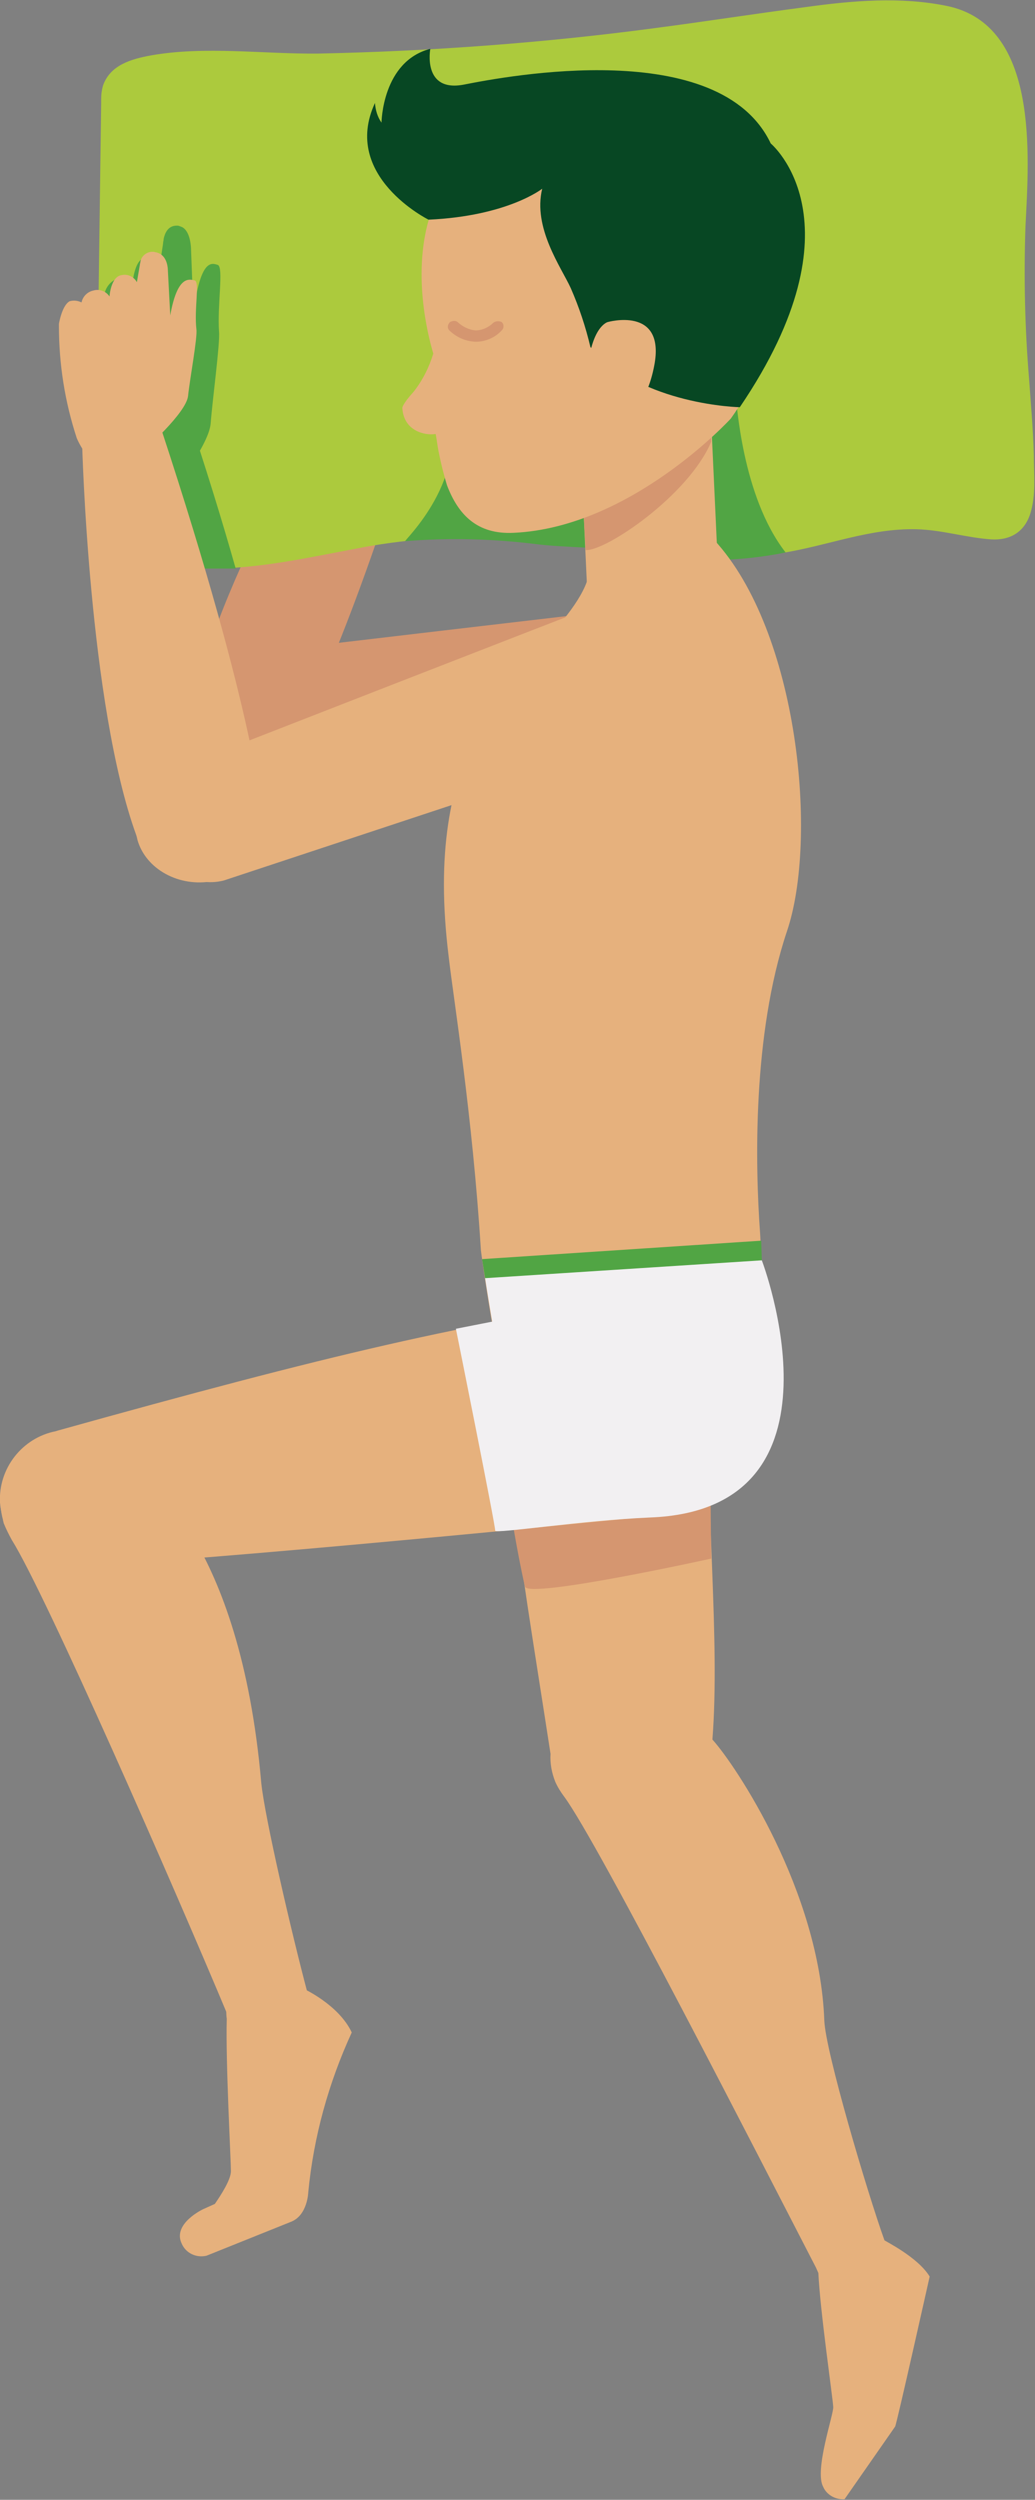
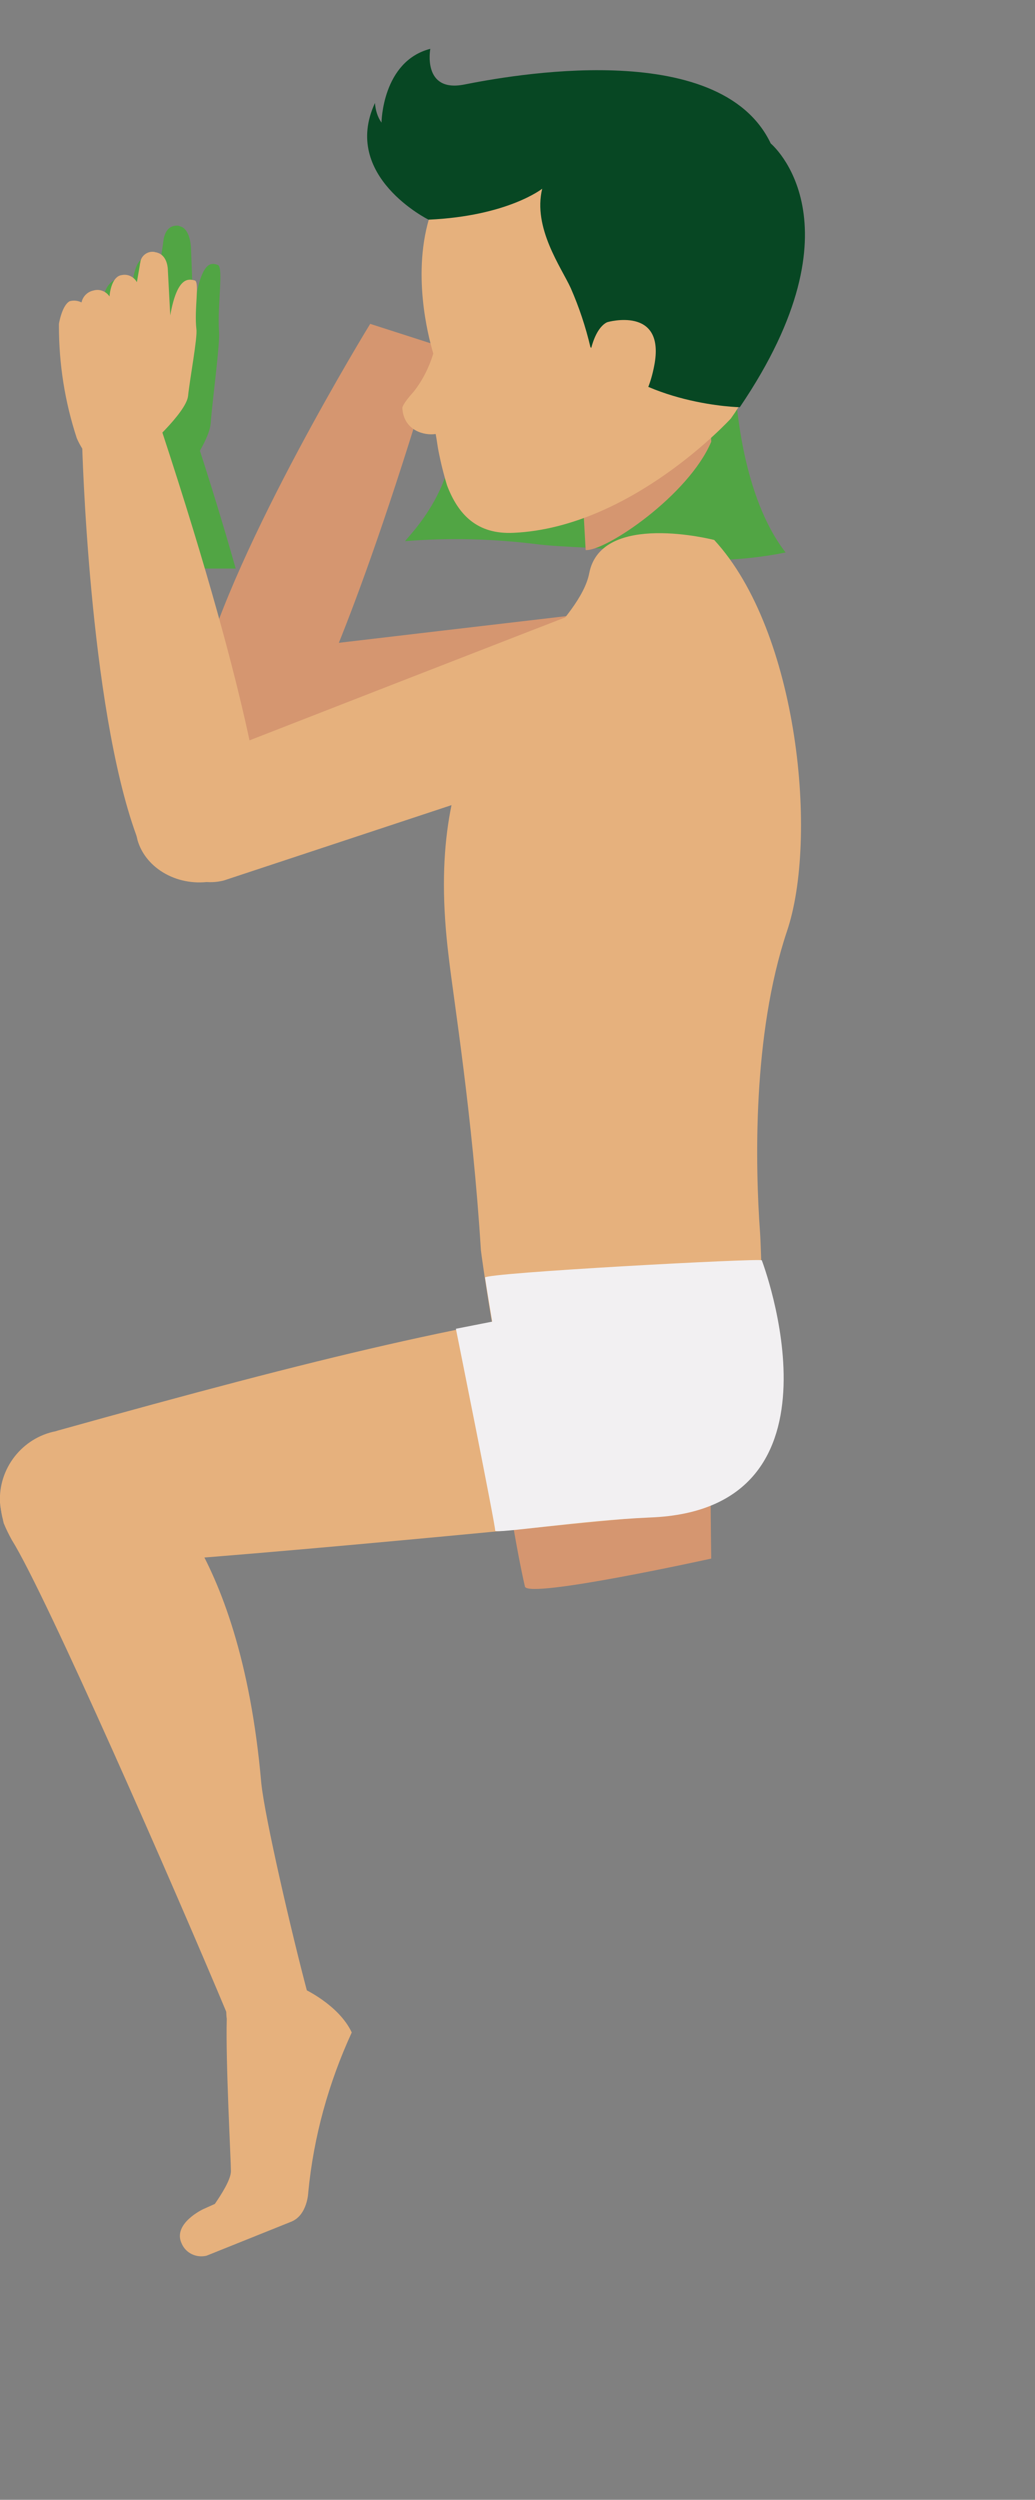
<svg xmlns="http://www.w3.org/2000/svg" version="1.1" id="Laag_1" x="0px" y="0px" viewBox="0 0 173.9 419.9" style="enable-background:new 0 0 173.9 419.9;" xml:space="preserve">
  <rect x="0" y="0" width="173.9" height="419.9" fill="#808080" stroke="none" />
  <style type="text/css">
	.st0{fill:#D59670;}
	.st1{fill:#ACCA3D;}
	.st2{fill:#E6B17D;}
	.st3{fill:#51A544;}
	.st4{fill:#F2F0F2;}
	.st5{fill:#074723;}
</style>
  <title>Middel 3</title>
  <g>
    <g id="Laag_1-2">
      <path class="st0" d="M33.5,114c-1.5,4.7,1.1,9.7,5.8,11.2c0.1,0,0.2,0.1,0.2,0.1c4.9,1.6,10.4-0.8,12.1-5.4    c0,0,8.1-14.3,22.1-61.8l-11.5-3.7c0,0-22.8,37.1-28.5,59.1C33.7,113.6,33.5,114,33.5,114" />
      <path class="st0" d="M112.5,124.4c6.2,0,11.2-4.8,11.2-10.7s-9.4-12-15.6-11.7c-1.3,0.1-65.9,7.7-65.7,7.7c-5,0-9,4-9,9s4,9,9,9    L112.5,124.4z" />
-       <path class="st1" d="M159.1,1c-7.8-1.6-15.9-0.9-23.8,0.2c-8.4,1.1-16.7,2.4-25.1,3.5C91.5,7.2,72.5,8.6,53.5,9    c-9.2,0.1-19-1.3-28.1,0.3c-3.3,0.6-6.9,1.6-8.1,5.1c-0.2,0.7-0.3,1.4-0.3,2.2C17,16.8,17,17.1,17,17.3l-0.7,51.8    c-0.1,6.7-1.9,15.9,3.2,21.3c4.1,4.2,10.4,5.2,15.9,5.1c8.2,0,16.2-1.8,24.2-3.3c8-1.6,16.2-2.2,24.3-1.8    c15.8,0.9,31.6,5,47.4,2.5c7.7-1.2,14.8-4.2,22.7-4c4.2,0.1,8.3,1.4,12.5,1.7c3.2,0.2,5.6-1.2,6.6-4.3s0.6-6.7,0.6-9.8    c-0.1-4.3-0.5-8.6-0.8-12.9c-0.7-8.5-0.9-17-0.6-25.6C172.9,26,174.6,4.2,159.1,1" />
-       <path class="st2" d="M148.6,376.3c-2.9-8.1-9.9-31.7-10.1-36.9c-0.8-21.8-14.9-42.9-18.8-47.2c1.3-16.8-1.2-39-0.5-57.1    c-0.6-2.2-8.2-9.4-6.3-9.7l0.3-61L92.8,169l2.2,10c-4.3,10.9-7.4,22.2-9.3,33.8l0,0c-2.1,29.6,0.9,43.5,6.8,81.8    c-0.1,1.6,0.2,3.2,0.8,4.7c0.4,0.9,0.9,1.7,1.5,2.5c5.7,7.7,32.9,60.9,42.3,79.1l0.4,0.9c0.3,6.4,2.4,20.8,2.5,22.5    c0.1,1.2-3.2,10.6-1.7,13.4c0.6,1.4,2.1,2.2,3.6,2.1l8.5-12.2c0.3-0.6,5.8-25.2,5.8-25.2C154.2,379.1,148.6,376.4,148.6,376.3" />
      <path class="st0" d="M119.5,238.8c-0.3,1.1,0,23,0,23s-30.8,6.8-31.3,4.7c-0.7-2.9-4.8-22.9-3.3-29.1s16.1-6.6,16.1-6.6    L119.5,238.8z" />
      <path class="st2" d="M50.9,334c-1.7-3.3-5.6-4.6-8.9-3c-4.9,2-3.9,8.1-3.9,8.1c-0.2,7.3,0.7,23.7,0.7,25.6c0,1.4-1.6,3.9-2.7,5.5    l-2,0.9c0,0-5.1,2.4-3.6,5.7c0.7,1.7,2.5,2.5,4.2,2.1l14.2-5.7c2.8-1.1,2.9-5,2.9-5c0.9-9.3,3.4-18.3,7.3-26.8    C56.9,336.7,50.9,334,50.9,334" />
      <path class="st2" d="M14.6,263c0.2,0,0.3,0,0.5,0c29.3-1.7,97.2-8.6,97.3-8.6c10.6-0.7,18.7-9.4,18-19.5s-10.1-17.7-20.7-17h-0.5    l0,0c-30.6,4.1-54.3,9.8-99.5,22.4l-0.3,0.1c-5.7,1.1-9.7,6.3-9.4,12c0.5,6.4,6.3,11.2,13,10.8C13.5,263.2,14,263.1,14.6,263" />
      <path class="st2" d="M23.5,247.3c-0.1-0.2-0.3-0.4-0.4-0.5c-2.9-5.1-9-7.4-14.6-5.7c-6.1,1.7-9.7,8-8,14.2c0,0.2,0.1,0.3,0.1,0.5    c0.4,1,0.9,2,1.4,2.9c5.7,9.1,27.4,58.6,36.3,79.9l13.3-4.1c-2.5-9.4-7.1-29.1-7.7-35C40.3,258.2,24,248.4,23.5,247.3" />
      <path class="st3" d="M68.1,90.9C67.6,91,79.4,80.3,75,67.7s42.1-10.4,42.8-10.2s7.8,3.2,7.8,3.2s-2.2,5-2,5.8s1,16.8,8.4,26.3    c-8.4,1.7-17,1.7-25.4,0c-4.6-0.9-11.8-0.8-16.5-1.4C82.8,90.5,75.5,90.3,68.1,90.9" />
-       <polygon class="st2" points="120.9,101.2 98.8,102.2 97.5,74 119.6,73   " />
      <path class="st0" d="M119.5,74.2l-0.1-2.8l-22.1,1l1.1,20C101.8,92.6,115.7,83.2,119.5,74.2" />
      <path class="st2" d="M120,90.7c0,0-19-4.9-21,5.6c-1.5,7.7-15.1,17.5-18.8,25.7c-4.5,10.1-7,21-4.8,38.8c0.8,7,4,26.6,5.4,49.2    c0.1,1,2.7,19.5,5.3,28.6c3.7,13,10.5,14.9,15.1,15.4c5.1,0.6,10.3,0.3,15.4-0.7c9.1-1.9,12.7-10.4,13.4-17.4    c0.6-5.8-2.1-21.9-2.1-21.9c0.1,0-0.1-5.7-0.2-7c-0.8-11.1-1.3-33.1,4.5-50.5C137.5,141,134.2,106.1,120,90.7" />
      <path class="st2" d="M105,125.6c6-1.7,9.7-8.3,8.2-14.9s-7.5-10.5-13.5-8.8c-1,0.3-66.6,25.9-66.6,25.9c-5,1.5-8,7.1-6.8,12.6    s6.2,8.8,11.3,7.5L105,125.6z" />
      <path class="st4" d="M128,211.7c0-0.4-46.6,2.1-46.5,2.9s1.2,7.4,1.2,7.4l-6.1,1.2c0,0,6.7,33.3,6.6,33.9s14.4-1.7,26-2.2    C144,253.6,128,211.7,128,211.7" />
-       <polygon class="st3" points="81.5,214.7 128,211.7 127.9,208.4 81,211.5   " />
      <path class="st2" d="M73.7,75.9c-0.2-1-0.3-2-0.5-3c-1.8,0.3-5.4-0.5-5.6-4.4c0,0,0-0.6,1.9-2.7c1.5-1.9,2.6-4.1,3.3-6.4    c0-0.3-13-39,27.9-40.8c36.9-1.6,29,33.6,29,33.6c-0.7,6.5-3.1,12.8-6.9,18.1c0,0-16.7,18.3-36.5,19.2c-6.1,0.3-9.3-3-11.2-8    C74.1,78.2,73.7,75.8,73.7,75.9" />
      <path class="st5" d="M72,36.9c0,0-14.7-7.3-9-19.6c0.1,1.2,0.4,2.3,1.1,3.3c0,0,0.1-10.3,8.2-12.4c0,0-1.4,7.4,5.7,6    s42.9-8.2,51.5,9.9c0,0,15.9,13.2-5.2,44.3c0,0-16.3-0.3-25.1-10.1c-0.8-3.4-1.9-6.7-3.3-9.9c-1.6-3.5-6.4-10.1-4.8-16.7    C91.1,31.7,85.3,36.3,72,36.9" />
      <path class="st2" d="M102.1,54.1c0,0-2.8,0.7-3.4,8.4s1.4,8.2,2,8.4c0,0,7.3,1.6,9.3-9.9C111.6,51.4,102.1,54.1,102.1,54.1" />
-       <path class="st0" d="M82.9,54.2c-0.8,0.8-1.9,1.3-3,1.3c-1.1-0.1-2.1-0.6-2.9-1.3c-0.2-0.2-0.4-0.3-0.7-0.3    c-0.2,0-0.5,0.1-0.7,0.2c-0.4,0.4-0.5,1-0.1,1.4c0,0,0,0,0.1,0.1c1.2,1.1,2.6,1.7,4.2,1.8H80c1.6,0,3.2-0.7,4.3-1.9    c0.2-0.2,0.3-0.4,0.3-0.7c0-0.3-0.1-0.5-0.3-0.7C83.9,53.9,83.3,53.9,82.9,54.2" />
      <path class="st3" d="M39.6,95.5c-2.2-7.8-5-16.9-8.6-27.7l-13.3,2.4c0,0,0.3,11.3,1.6,25.3H39.6z" />
      <path class="st3" d="M36.6,44.5c-1-0.3-2.9-1.2-4.1,8.1v-0.2l0,0l-0.4-10.5c0,0,0-3.1-1.6-3.8l0,0c-0.1,0-0.2-0.1-0.3-0.1    c-0.2-0.1-0.3-0.1-0.5-0.1c-1.5,0-2,1.3-2.2,2.2c0,0.3-0.1,0.5-0.1,0.8l-0.6,4c0,0-0.6-2-2.5-1.6s-2.1,5-2.1,5s-1-2-2.7-1.4    c-1.1,0.5-1.8,1.5-2,2.7c-0.3-0.2-0.6-0.3-1-0.4v28.9h-0.4c0.2,0.9,0.4,1.9,0.6,2.8c0,0,3.9,13.6,11.2,2.9c0,0,7.2-8.7,7.5-12.7    s1.6-13.5,1.4-15.4C36.5,51.2,37.6,44.9,36.6,44.5" />
      <path class="st2" d="M23.1,141.1c1.4,4.9,7,8,12.7,6.9s9.5-5.9,8.3-10.8c0,0-1-16.5-17-65.1l-13.3,2.4c0,0,1.1,43.8,9.1,65.8    C23,140.6,23.1,141.1,23.1,141.1" />
      <path class="st2" d="M12.9,73.6c0,0,3.9,9.9,11.2,2.1c0,0,7.2-6.3,7.5-9.2s1.6-9.8,1.4-11.2c-0.4-3.4,0.6-8-0.3-8.2    s-2.9-0.9-4.1,5.9v-0.1l0,0l-0.4-7.6c0,0,0-2.2-1.6-2.8l0,0c-0.1,0-0.2-0.1-0.3-0.1c-0.2,0-0.3-0.1-0.5-0.1c-1-0.1-2,0.6-2.2,1.6    c0,0.2-0.1,0.4-0.1,0.6L23,47.4c-0.5-0.9-1.5-1.4-2.5-1.2c-1.9,0.2-2.1,3.6-2.1,3.6c-0.6-0.9-1.7-1.3-2.7-1c-1,0.2-1.8,1-2,2    c-0.6-0.3-1.3-0.4-2-0.2c-1.3,0.7-1.8,3.8-1.8,3.8s0,0.1,0,0.3l0,0C9.9,61.2,10.9,67.5,12.9,73.6" />
    </g>
  </g>
</svg>